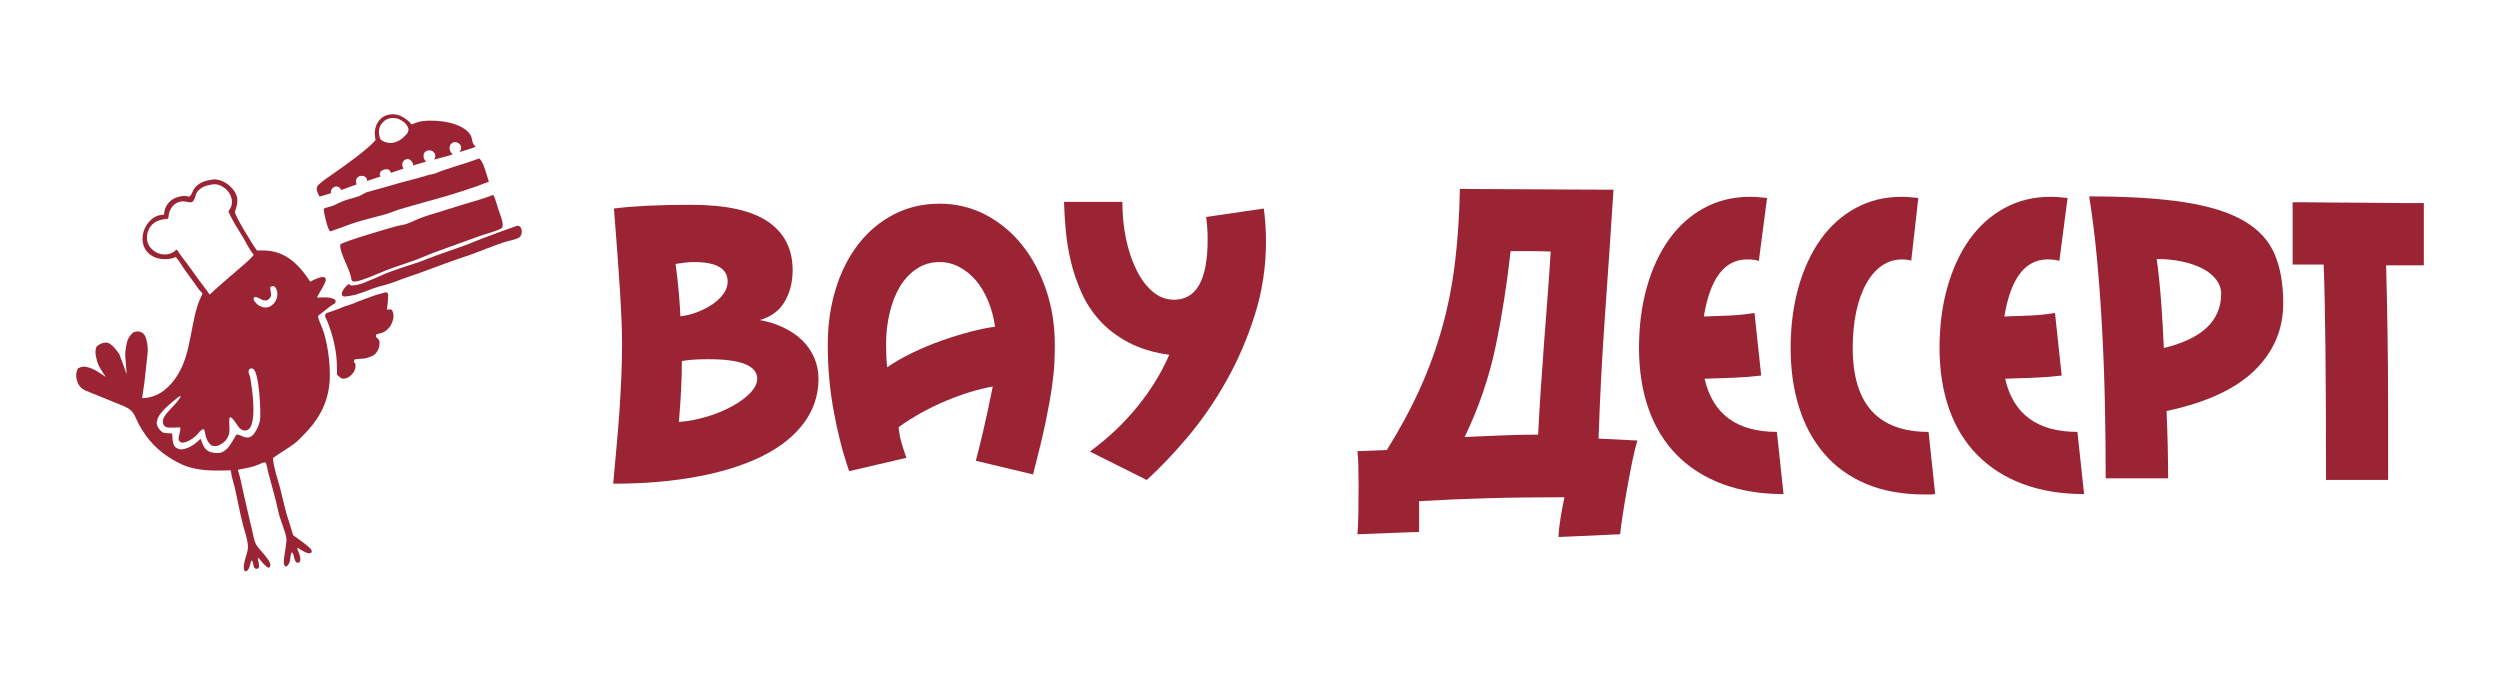
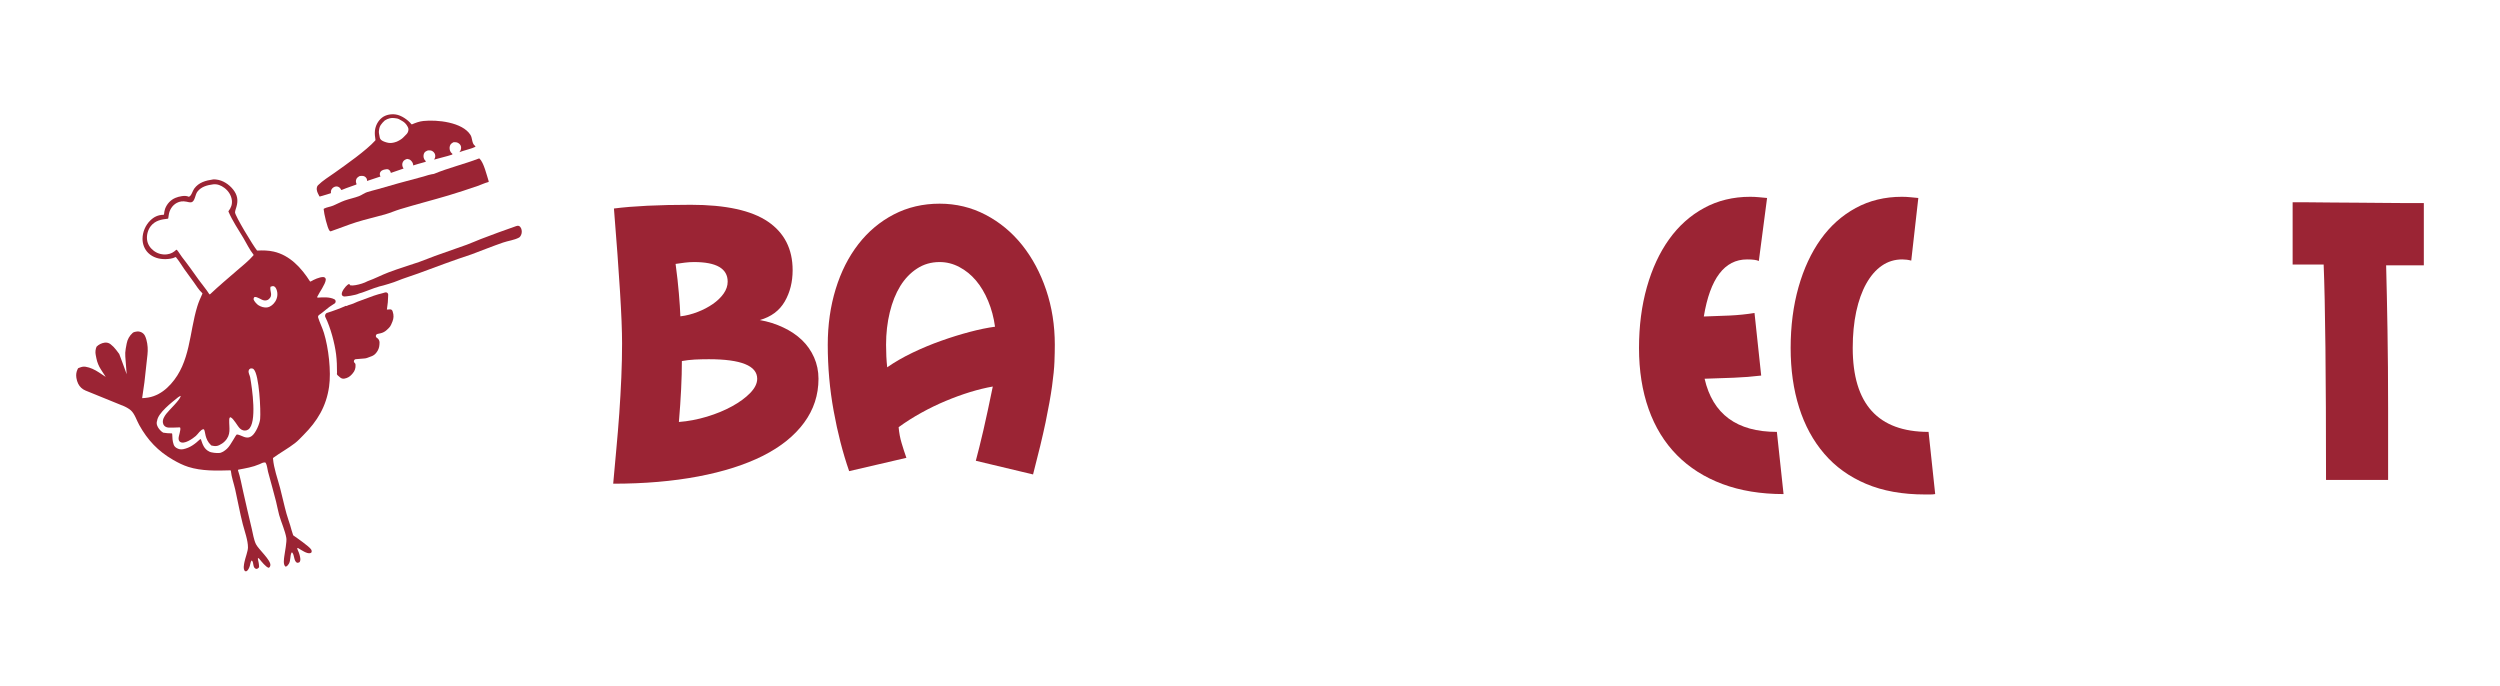
<svg xmlns="http://www.w3.org/2000/svg" width="3282" height="900" viewBox="0 0 3282 900" fill="none">
  <path d="M451.307 389.14C451.018 389.035 450.708 388.978 450.442 388.824C449.29 388.164 448.756 387.447 448.665 386.138C448.414 382.491 453.394 376.173 456.099 374.061C457.083 373.292 457.824 372.763 459.102 372.881C456.941 376.981 474.059 373.865 482.594 369.146C482.624 369.131 482.652 369.118 482.682 369.108C492.04 365.804 500.911 361.035 510.2 357.516C523.427 352.503 537.048 348.48 550.409 343.859C557.294 341.478 564.008 338.544 570.868 336.063L612.719 321.294C618.957 319.037 624.973 316.219 631.163 313.846C646.524 307.955 662.05 302.234 677.589 296.852C678.845 296.416 679.993 296.132 681.292 296.667C682.601 297.205 683.536 298.426 684.092 299.689C685.302 302.427 685.311 305.842 684.049 308.562C683.44 309.868 682.578 311.24 681.283 311.936C675.119 315.252 666.97 316.136 660.303 318.454C646.384 323.292 632.742 328.793 618.943 333.938C595.365 341.674 572.113 350.46 548.851 359.058C539.798 362.407 530.385 365.101 521.481 368.796C518.312 370.322 502.503 375.207 498.119 376.024C498.099 376.027 498.083 376.031 498.065 376.037C488.916 378.618 480.354 382.778 471.14 385.396C471.103 385.408 471.073 385.419 471.039 385.436C466.99 387.551 452.75 389.668 451.307 389.14Z" fill="#9B2434" />
  <path d="M629.496 208.208C635.111 213.278 639.077 230.282 641.581 238.099C641.713 238.514 641.473 238.911 641.052 239.019C636.192 240.255 631.655 242.548 626.912 244.166C614.326 248.456 601.618 252.717 588.87 256.513C567.897 262.756 546.64 268.176 525.708 274.507C518.854 276.581 512.27 279.517 505.38 281.487C492.709 285.107 479.825 287.903 467.245 291.888C456.066 295.426 445.204 299.969 434.079 303.718C433.436 303.578 433.123 303.427 432.651 302.92C429.857 299.927 425.233 280.131 424.908 274.628C424.889 274.33 425.056 274.049 425.32 273.909C429.057 271.943 433.492 271.582 437.407 269.927C442.487 267.782 447.397 265.076 452.588 263.218C458.719 261.021 465.228 259.812 471.312 257.497C474.998 256.097 478.144 253.489 481.884 252.243C486.635 250.658 491.63 249.633 496.444 248.224C514.183 243.035 531.911 238.055 549.8 233.4C554.041 232.341 558.239 231.137 562.395 229.786C564.543 229.066 568.896 228.404 569.532 228.309C569.586 228.301 569.636 228.286 569.687 228.267C588.887 220.344 609.331 215.497 628.695 208.076C628.969 207.971 629.278 208.012 629.496 208.208Z" fill="#9B2434" />
  <path d="M536.195 169.968C536.195 172.268 535.298 174.498 533.648 176.159L529.565 180.32C528.427 181.484 527.147 182.493 525.767 183.331L523.733 184.552C521.912 185.645 519.934 186.455 517.871 186.923L516.321 187.278C513.518 187.946 510.587 187.846 507.813 187.051L505.665 186.398C504.371 186.015 503.119 185.461 501.952 184.779L501.369 184.438C500.316 183.828 499.463 182.905 498.95 181.797C498.723 181.342 498.58 180.86 498.495 180.363L497.556 175.25C497.3 173.958 497.3 172.623 497.514 171.331L497.883 169.016C498.168 167.298 498.794 165.651 499.761 164.188C500.359 163.265 501.255 162.143 502.208 161.064C503.161 159.984 504.171 158.962 505.025 158.252L505.153 158.153C507.173 156.775 509.407 155.809 511.782 155.284C513.034 155.014 514.286 154.886 515.552 154.886C516.463 154.886 517.388 154.957 518.298 155.099L521.513 155.582C522.225 155.71 522.893 155.937 523.533 156.292L527.986 158.806C529.267 159.53 530.462 160.41 531.557 161.433L531.87 161.745C533.221 163.094 534.331 164.656 535.185 166.375L535.569 167.184C535.953 167.951 536.181 168.789 536.195 169.655V169.968ZM623.43 191.34C619.191 187.988 620.343 181.442 617.64 177.139C606.999 160.24 573.638 156.931 555.727 158.834C550.464 159.402 545.755 161.135 540.961 163.208C540.648 163.336 540.263 163.251 540.05 162.981C535.327 157.144 526.862 151.35 519.465 150.271C513.447 149.391 506.462 150.626 501.596 154.389C496.276 158.508 492.876 165.012 492.193 171.686C491.795 175.648 492.292 179.795 492.918 183.7C492.961 183.955 492.904 184.183 492.733 184.353C480.883 197.546 454.123 216.276 439.129 226.927C431.973 232.011 423.636 237.038 417.405 243.272C416.097 244.593 415.67 247.064 415.84 248.853C416.111 251.849 417.804 254.846 419.198 257.544C419.354 257.871 419.738 258.027 420.094 257.927C424.76 256.664 429.37 255.272 433.951 253.795C434.349 253.667 434.562 253.241 434.477 252.829C434.207 251.48 434.463 250.089 435.146 248.839C435.274 248.612 435.43 248.37 435.572 248.171C435.715 247.944 435.885 247.731 436.056 247.547C436.227 247.334 436.412 247.149 436.597 246.95C436.782 246.766 436.995 246.595 437.208 246.425C437.408 246.269 437.621 246.112 437.849 245.97C438.062 245.828 438.29 245.7 438.546 245.573C438.773 245.473 439.001 245.345 439.257 245.26C439.513 245.161 439.755 245.076 440.011 245.005C441.917 244.493 443.61 244.806 445.275 245.885C446.427 246.666 447.181 247.703 447.65 248.881C447.807 249.251 448.219 249.478 448.646 249.336C450.752 248.612 452.857 247.788 454.92 246.851H454.963C459.145 245.274 463.356 243.798 467.567 242.349C468.037 242.193 468.193 241.667 467.98 241.227C467.226 239.736 467.055 237.989 467.411 236.371C467.98 233.658 469.715 232.565 471.906 231.258C472.02 231.216 472.205 231.159 472.319 231.116C473.685 230.988 475.249 230.747 476.558 230.974C478.422 231.287 480.001 232.295 481.011 233.914C481.082 234.056 481.168 234.226 481.253 234.382C481.338 234.553 481.424 234.723 481.481 234.894C481.552 235.05 481.594 235.249 481.651 235.419C481.694 235.604 481.737 235.774 481.765 235.959C481.779 236.143 481.808 236.314 481.822 236.498C481.836 236.683 481.836 236.882 481.822 237.038C481.822 237.237 481.808 237.393 481.779 237.592C487.64 235.661 493.487 233.758 499.32 231.77C499.391 231.755 499.477 231.713 499.562 231.684C499.15 231.045 498.851 230.349 498.709 229.639C498.438 228.177 498.666 226.856 499.505 225.621C501.326 222.965 504.556 222.553 507.486 222.156C508.468 222.141 509.279 222.07 510.161 222.596C511.569 223.391 512.636 224.982 512.992 226.544C513.034 226.714 513.049 226.856 513.049 227.026C518.625 225.081 524.202 223.135 529.807 221.261C529.395 220.664 529.039 220.04 528.783 219.457C527.858 217.327 527.815 214.771 528.868 212.669C529.992 210.397 531.97 209.446 534.246 208.693C534.388 208.693 534.516 208.679 534.644 208.665C535.526 208.821 536.437 208.935 537.276 209.247C539.111 209.943 540.932 212.144 541.729 213.876L542.042 214.686C542.127 214.984 542.212 215.254 542.269 215.552C542.34 215.822 542.383 216.106 542.397 216.404C542.44 216.66 542.44 216.93 542.44 217.185C544.645 216.489 546.836 215.822 549.041 215.169C552.142 214.274 555.244 213.394 558.374 212.556C558.985 212.4 559.156 211.661 558.701 211.235C557.918 210.525 557.292 209.673 556.851 208.821C555.77 206.62 555.699 203.95 556.567 201.664C557.506 199.164 559.298 198.554 561.56 197.546C561.646 197.531 561.745 197.503 561.83 197.489C563.054 197.418 564.505 197.318 565.7 197.588C567.621 198 569.555 199.619 570.494 201.28C571.533 203.112 571.689 205.328 571.021 207.316C570.722 208.182 570.366 208.892 569.925 209.531C575.829 207.997 581.747 206.478 587.58 204.802C589.557 204.234 591.492 203.652 593.427 203.027C594.053 202.814 594.138 201.99 593.598 201.607C592.844 201.053 592.175 200.372 591.649 199.548C590.226 197.318 589.828 194.265 590.582 191.709C591.364 189.068 592.958 188.017 595.248 186.781C595.348 186.753 595.461 186.725 595.561 186.696C596.756 186.668 598.022 186.625 599.189 186.838C601.123 187.222 603.215 188.613 604.282 190.246C605.434 191.979 605.562 193.995 605.093 195.983C604.723 197.602 603.983 198.795 603.044 199.775C604.68 199.221 606.33 198.653 607.966 198.114C613.187 196.367 618.992 195.217 623.885 192.802L624.142 191.879C623.914 191.709 623.672 191.524 623.43 191.34Z" fill="#9B2434" />
-   <path d="M647.005 256.008L648.065 256.505C650.683 262.242 652.289 268.821 654.256 274.831C655.605 278.956 657.315 282.987 658.499 287.157C659.549 290.858 660.919 295.512 659.085 299.116C659.007 299.271 658.877 299.399 658.723 299.481C649.714 304.342 639.289 306.387 629.683 309.822L570.225 331.403C561.69 334.455 553.473 338.419 544.952 341.522C532.323 346.121 519.512 350.022 506.933 354.865C497.156 358.63 487.653 363.127 477.74 366.541C474.307 367.723 467.289 370.29 463.713 369.4C462.133 369.007 462.031 368.294 461.286 366.966C460.28 354.421 445.765 332.699 446.665 321.315C446.681 321.127 446.749 320.951 446.894 320.829C451.835 316.665 511.214 299.43 520.522 296.939C524.664 295.83 528.984 295.415 533.076 294.133C538.75 292.354 544.25 289.445 549.75 287.143C555 284.946 560.467 283.262 565.888 281.542L609.085 268.184C621.892 264.324 634.557 260.965 647.005 256.008Z" fill="#9B2434" />
  <path d="M364.109 387.14C364.094 387.452 364.066 387.765 364.038 388.049C364.009 388.361 363.966 388.674 363.924 389C363.867 389.313 363.824 389.597 363.753 389.909C363.696 390.207 363.611 390.52 363.525 390.818C363.469 391.13 363.383 391.414 363.269 391.713C363.17 392.011 363.084 392.295 362.956 392.593C362.857 392.877 362.729 393.175 362.601 393.473C362.487 393.743 362.359 394.027 362.202 394.311C362.089 394.595 361.932 394.865 361.761 395.135C361.619 395.419 361.448 395.66 361.292 395.93C359.073 399.424 355.402 402.704 351.205 403.485C346.895 404.294 342.314 402.732 338.743 400.389L338.701 400.347C336.524 398.515 333.793 395.731 332.882 392.991C332.982 391.713 333.01 391.315 333.593 390.378C333.693 390.207 333.892 390.065 334.091 389.994C337.747 389.1 342.784 393.843 346.753 394.368C348.858 394.638 351.006 394.283 352.699 392.92C358.902 387.921 354.022 382.383 355.004 377.157C355.047 376.929 355.103 376.702 355.146 376.475C355.402 376.361 355.63 376.262 355.886 376.177C357.365 375.595 358.56 375.282 360.068 376.049C361.889 376.986 362.999 379.727 363.511 381.573C363.597 381.886 363.653 382.184 363.71 382.496C363.782 382.78 363.838 383.093 363.91 383.405C363.952 383.703 363.995 384.016 364.038 384.328C364.052 384.641 364.066 384.953 364.094 385.265C364.109 385.564 364.137 385.876 364.137 386.188C364.137 386.501 364.109 386.813 364.109 387.14ZM341.517 550.165C340.963 556.215 335.798 568.356 330.762 572.191C323.294 577.899 317.461 570.969 311.059 570.344C309.693 570.202 303.234 584.29 297.957 589.146C295.225 591.631 290.843 594.983 287.002 594.685C285.181 594.997 277.001 594.344 274.54 592.739C267.896 589.459 266.019 583.438 263.856 577.033C263.7 576.493 263.003 576.323 262.576 576.721C255.861 583.054 249.317 587.911 240.582 589.686C237.552 590.311 234.394 589.771 231.776 588.095C231.52 587.953 231.264 587.783 231.036 587.613C229.614 586.661 228.561 585.227 227.992 583.622C226.427 579.121 226.213 574.505 226.071 569.677C226.057 569.251 225.716 568.939 225.303 568.924C221.604 568.896 217.863 568.669 214.235 567.987C213.296 567.788 203.366 560.219 206.24 552.409C207.506 541.985 225.531 528.267 233.696 521.621C233.711 521.621 233.739 521.607 233.739 521.579C234.678 520.94 235.688 520.372 236.656 519.761L237.239 520.074C236.001 525.498 222.159 538.023 218.176 543.377C215.643 546.757 213.111 550.833 213.922 555.249C214.278 557.152 214.96 558.26 215.999 559.225C217.464 560.588 219.442 561.256 221.448 561.341C226.242 561.568 231.065 561.171 235.859 561.057C236.129 561.043 236.414 561.171 236.527 561.398C237.808 563.968 234.365 572.333 234.45 575.641C234.493 577.331 234.906 578.979 236.343 580.029C241.677 583.92 252.987 575.883 257.07 572.333C260.029 569.805 263.131 564.053 267.043 563.4C267.313 563.613 267.697 563.713 267.896 563.982C269.689 566.184 268.636 576.536 276.916 584.318L277.428 584.815L280.245 585.383C282.82 585.88 285.48 585.568 287.827 584.389C290.417 583.125 292.878 581.592 294.941 579.504C303.846 570.643 300.645 562.037 300.901 551.401C300.944 550.123 301.044 548.972 301.812 548.035C302.011 547.794 302.352 547.694 302.651 547.808C306.734 549.285 311.614 559.381 315.071 562.562C315.682 563.13 316.351 563.613 317.062 564.054C319.794 565.687 323.308 565.687 325.925 563.869C325.954 563.869 325.954 563.84 325.968 563.84C337.819 555.476 330.89 509.096 328.443 495.464C327.917 492.524 325.57 489.3 326.537 486.247C327.078 484.572 327.832 484.387 329.212 483.592C331.033 483.762 331.915 483.521 333.238 484.969C340.294 492.581 342.513 538.875 341.517 550.165ZM260.997 367.514C253.812 357.418 246.5 347.065 238.918 337.437C236.542 334.441 234.849 330.976 232.317 328.121C232.018 327.809 231.534 327.766 231.207 328.079C227.849 331.203 224.336 333.205 219.598 333.83C219.228 333.901 218.83 333.944 218.432 333.986C218.033 334 217.635 334.043 217.251 334.043C216.853 334.057 216.454 334.057 216.056 334.057C215.658 334.057 215.259 334.043 214.861 334.029C214.463 334 214.093 333.958 213.694 333.915C213.296 333.873 212.898 333.816 212.514 333.745C212.115 333.688 211.745 333.631 211.347 333.546C210.963 333.461 210.565 333.376 210.195 333.276C209.811 333.163 209.441 333.063 209.057 332.935L207.933 332.552C207.577 332.41 207.193 332.268 206.837 332.126C206.467 331.956 206.112 331.785 205.756 331.615C205.4 331.444 205.059 331.26 204.703 331.075C204.348 330.89 204.02 330.677 203.679 330.464C203.338 330.251 203.01 330.053 202.697 329.825C202.356 329.584 202.043 329.357 201.73 329.13C197.035 325.537 193.735 320.581 193.052 314.659C192.341 308.425 194.147 301.608 198.06 296.695C203.736 289.595 211.717 288.004 220.182 287.138C220.537 287.124 220.836 286.854 220.893 286.499C221.106 285.121 221.305 283.758 221.49 282.395C222.372 275.678 226.157 269.486 232.174 266.334C235.759 264.445 239.814 263.735 244.921 264.786C246.77 265.169 249.246 265.936 251.109 265.538C256.032 264.544 256.032 255.655 259.161 251.593C264.255 244.99 272.107 243.016 279.946 241.979C285.309 241.397 290.132 243.385 294.428 246.538C299.792 250.486 303.619 256.322 304.415 262.996C305.027 268.222 303.263 272.965 300.062 277.027C299.891 277.254 299.82 277.538 299.948 277.822C305.226 290.106 312.695 300.969 319.524 312.444C323.791 319.658 327.519 327.638 332.74 334.228C332.967 334.526 332.967 334.938 332.711 335.208C326.494 342.464 318.599 348.656 311.386 354.89C299.536 365.143 287.258 375.438 275.877 386.231C275.522 386.572 274.981 386.501 274.711 386.089C270.713 379.67 265.407 373.692 260.997 367.514ZM438.939 392.877C438.91 392.877 438.91 392.877 438.896 392.863C432.822 389.724 424.072 390.221 417.23 390.733C416.632 390.789 416.205 390.193 416.461 389.639C419.207 383.845 427.088 373.294 427.686 367.33C427.899 365.37 426.448 363.78 424.457 363.709C419.563 363.552 411.838 367.145 407.911 369.531C407.556 369.73 407.101 369.63 406.873 369.275C395.62 351.695 380.583 335.108 359.258 330.28C352.529 328.746 344.861 328.519 337.975 328.959C337.719 328.988 337.506 328.902 337.363 328.732C332.569 323.023 308.199 282.778 308.541 278.688C308.754 276.331 309.707 273.86 310.39 271.588C312.88 262.954 311.742 256.01 306.066 248.81C300.745 242.107 292.579 236.597 283.887 235.688C282.507 235.532 281.127 235.376 279.733 235.56C270.087 236.981 260.997 239.338 254.922 247.688C252.774 250.599 251.294 257.487 247.837 258.353C247.667 258.268 247.496 258.182 247.339 258.097C242.744 256.066 234.806 257.913 230.368 259.744C223.951 262.4 219.228 267.569 216.767 274.016C215.871 276.359 215.601 278.816 215.345 281.287C215.302 281.67 214.975 281.954 214.576 281.983C207.762 282.082 202.313 284.525 197.334 289.396C190.989 295.573 187.105 304.662 187.105 313.537C187.105 320.467 189.638 327.212 194.631 332.126C200.706 338.076 209.256 340.419 217.592 340.164C221.405 340.064 226.654 339.539 230.111 337.593C230.453 337.409 230.851 337.465 231.093 337.764C235.034 342.507 238.164 347.86 241.663 352.902C245.76 358.795 250.142 364.461 254.282 370.298C257.91 375.396 260.883 380.494 265.492 384.754C265.748 384.981 265.834 385.351 265.677 385.663C263.173 391.045 260.798 396.413 259.048 402.108C248.364 436.772 250.099 475.597 224.35 504.098C217.991 511.155 210.892 516.708 201.872 519.988C196.865 521.835 192.013 522.374 186.736 522.715L186.707 521.962L189.609 501.797L193.607 465.528C194.318 459.024 193.934 452.407 192.227 446.116C191.701 444.213 191.089 442.395 190.335 440.918C190.321 440.847 190.278 440.805 190.249 440.748C188.073 436.502 183.207 434.372 178.57 435.394L176.663 435.806C175.739 436.019 174.857 436.417 174.16 437.041C170.034 440.705 167.26 445.633 166.292 451.058L165.026 457.888C164.415 461.282 164.23 464.747 164.5 468.184L166.307 491.289C166.307 491.289 156.889 465.273 156.533 464.705C156.32 464.435 154.328 461.765 152.479 459.337C150.387 456.539 147.912 454.04 145.166 451.91C143.345 450.49 141.083 449.723 138.807 449.723C138.338 449.723 137.868 449.751 137.399 449.822C133.387 450.39 129.631 452.251 126.758 455.133C125.321 458.499 124.922 462.22 125.634 465.798L126.516 470.357C127.54 475.526 129.532 480.468 132.391 484.912L138.765 494.796L129.731 488.818C127.014 487.014 124.168 485.452 121.195 484.131C118.378 482.882 115.433 482.001 112.418 481.476C110.298 481.149 108.135 481.334 106.144 482.058L103.156 483.123C102.758 483.279 102.445 483.563 102.274 483.918L101.819 484.841C100.24 488.079 99.671 491.729 100.183 495.279L100.325 496.287C100.709 498.829 101.463 501.314 102.587 503.643C104.579 507.761 108.036 510.999 112.289 512.718L159.62 531.974C160.104 532.158 160.616 532.357 161.114 532.499H161.128C165.055 534.189 169.01 536.22 171.883 538.819C176.905 543.349 179.466 552.068 182.781 557.961C193.877 577.857 207.435 592.242 227.266 603.702C233.682 607.38 240.084 610.675 247.169 612.933C264.639 618.485 284.1 618.002 302.296 617.449C302.694 617.449 303.035 617.747 303.078 618.144C303.917 626.381 306.948 634.518 308.769 642.584C312.211 657.75 314.843 673.059 318.727 688.126C321.103 697.413 325.612 709.399 325.527 718.757C325.484 723.671 322.027 732.248 320.96 737.644C320.278 741.095 318.841 747.073 321.658 749.814C322.824 750.07 323.308 750.169 324.361 749.388C326.281 748.039 328.145 743.253 328.415 740.967C328.856 739.164 329.126 737.076 330.478 735.727C333.707 738.056 331.075 746.349 336.937 746.86C337.079 746.832 337.321 746.789 337.463 746.761C338.686 746.15 339.142 745.923 339.952 744.83C340.009 744.645 340.066 744.475 340.123 744.304C340.109 741.038 339.398 737.204 338.516 733.739C338.331 732.915 339.369 732.39 339.896 733.043C343.509 737.545 349.185 744.503 352.6 745.384C352.841 745.44 353.098 745.355 353.297 745.185C354.25 744.333 354.705 743.665 354.933 742.245C356.014 735.571 339.17 720.944 335.983 714.355C333.11 708.433 331.943 699.984 330.392 693.593C326.494 677.49 322.81 661.286 319.168 645.112C317.105 635.995 315.469 626.409 312.453 617.534C312.297 617.094 312.567 616.625 313.051 616.54C322.497 614.75 331.602 613.316 340.507 609.468C342.655 608.516 346.184 606.4 348.446 607.309C348.574 607.409 348.687 607.508 348.815 607.622C350.622 610.575 350.964 615.815 351.86 619.209C355.331 632.189 359.044 645.183 362.359 658.233C363.867 664.141 364.82 670.19 366.484 676.084C369.102 685.456 374.437 697.101 375.902 706.26C376.699 711.103 373.996 724.494 373.27 730.075C372.829 733.611 371.492 741.194 374.665 743.722C374.878 743.893 375.163 743.935 375.404 743.836C377.083 743.225 378.335 741.606 379.231 740.087C381.778 735.841 380.554 729.905 382.731 725.431L383.556 725.247C386.842 729.067 385.477 735.954 389.673 738.667C389.83 738.723 390.001 738.766 390.157 738.809C391.352 738.837 391.978 738.709 393.031 738.127C393.145 738.028 393.329 737.857 393.443 737.744C394.709 735.613 394.34 733.37 393.884 730.97C393.187 727.292 391.807 723.884 390.271 720.518C389.958 719.822 390.726 719.141 391.38 719.538C396.004 722.336 402.776 727.079 407.015 726.227C407.94 726.042 408.381 725.644 409.021 724.991C409.362 723.443 409.178 722.478 408.296 721.129C405.863 717.394 389.958 706.246 385.092 702.909C385.007 702.781 384.922 702.682 384.836 702.568C383.257 698.294 382.276 694.033 380.981 689.702C379.445 684.547 377.524 679.534 376.101 674.351C373.014 663.246 370.667 651.914 367.736 640.795C364.322 627.844 359.499 615.233 358.376 601.799C358.347 601.501 358.475 601.231 358.689 601.061C367.95 594.259 378.15 588.806 387.255 581.734C391.267 578.652 394.809 574.718 398.38 571.14C416.732 552.735 428.298 533.564 432.025 507.619C434.913 487.54 431.328 456.781 425.296 437.155C423.19 430.225 419.776 423.679 417.628 416.777C417.258 415.527 417.827 414.192 418.908 413.454C425.324 409.208 430.83 403.386 437.374 399.637C437.701 399.452 438.441 399.026 439.209 398.486C441.201 397.109 441.101 394.013 438.939 392.877Z" fill="#9B2434" />
  <path d="M515.222 422.059L513.5 426.149C512.775 427.839 511.722 429.372 510.399 430.65L507.838 433.107C505.491 435.337 502.589 436.885 499.43 437.566L496.983 438.092L495.575 438.404C493.37 438.887 492.73 441.528 494.138 442.991C494.309 443.176 494.522 443.346 494.764 443.488C496.941 444.752 498.264 447.095 498.264 449.594C498.264 449.722 498.25 449.85 498.25 449.978L498.122 452.505C497.922 456.212 496.571 459.776 494.252 462.702L493.669 463.426C492.161 465.343 490.141 466.806 487.864 467.658L482.089 469.816C481.022 470.214 479.912 470.47 478.788 470.555L470.01 471.293L467.108 471.535C464.903 471.705 463.893 474.19 465.045 475.837C465.188 476.065 465.387 476.263 465.615 476.448C466.226 476.931 466.596 477.627 466.667 478.394L466.724 479.16C467.051 483.108 465.771 487.013 463.153 489.996L461.588 491.785C459.099 494.625 455.685 496.5 451.943 497.068C451.602 497.124 451.26 497.153 450.919 497.153C449.325 497.153 447.803 496.585 446.58 495.534L443.222 492.637C442.34 491.884 442.042 490.677 442.44 489.612C442.426 481.418 442.255 473.239 441.216 465.102C439.395 450.816 434.089 430.31 427.161 416.322C426.065 414.092 427.161 411.437 429.522 410.698C437.432 408.256 447.362 404.549 453.792 401.581L455.5 401.596C456.083 401.17 456.581 400.857 457.278 400.673C460.209 399.877 462.968 398.883 465.671 397.676C468.303 396.498 470.964 395.39 473.709 394.481C481.42 391.911 488.803 388.559 496.614 386.358C499.672 385.79 502.702 384.64 505.747 383.873C507.71 383.362 509.659 384.853 509.631 386.884C509.531 393.714 508.962 400.204 507.909 406.424L512.149 406.154C513.5 406.069 514.752 406.893 515.207 408.185L515.634 409.449C517.057 413.567 516.914 418.054 515.222 422.059Z" fill="#9B2434" />
  <path d="M984.837 515.95C978.711 522.242 970.795 528.045 961.09 533.36C951.385 538.73 940.379 543.231 928.126 546.974C915.819 550.662 903.566 553.048 891.259 553.97C892.56 538.458 893.536 524.086 894.187 510.852C894.837 497.564 895.163 485.306 895.163 473.971C900.639 472.995 906.331 472.344 912.132 472.018C917.934 471.747 924.06 471.584 930.566 471.584C972.855 471.584 994.054 480.154 994.054 497.238C994.054 503.421 990.964 509.604 984.837 515.95ZM899.066 344.779C902.916 344.291 906.982 344.019 911.157 344.019C940.542 344.019 955.289 352.589 955.289 369.728C955.289 375.206 953.5 380.467 949.922 385.511C946.398 390.5 941.681 395.002 935.879 399.07C930.078 403.083 923.464 406.609 916.036 409.483C908.554 412.412 900.964 414.365 893.211 415.287C892.886 406.934 892.235 396.955 891.259 385.511C890.337 374.012 888.873 360.996 886.922 346.46C891.096 345.809 895.163 345.267 899.066 344.779ZM1068.71 469.144C1064.81 460.412 1059.49 452.819 1052.72 446.364C1045.94 439.856 1037.75 434.378 1028.21 429.876C1018.67 425.32 1008.42 422.12 997.47 420.168C1012.33 415.937 1023.22 407.856 1030.16 395.924C1037.1 383.938 1040.57 370.216 1040.57 354.704C1040.57 326.881 1029.73 305.62 1008.1 290.922C986.464 276.223 952.687 268.847 906.819 268.847C885.458 268.847 866.482 269.281 849.837 270.095C833.193 270.908 818.554 272.101 805.976 273.729C809.5 317.66 812.211 354.053 813.946 382.799C815.735 411.599 816.657 434.215 816.657 450.703C816.657 464.913 816.331 479.828 815.681 495.34C815.03 510.852 814.108 526.526 813.024 542.364C811.886 558.201 810.584 573.984 809.12 589.658C807.657 605.332 806.301 620.41 805 635C846.042 635 883.181 631.8 916.47 625.509C949.759 619.217 978.114 610.16 1001.59 598.39C1025.01 586.567 1043.01 572.085 1055.59 554.946C1068.22 537.808 1074.51 518.608 1074.51 497.238C1074.51 487.259 1072.56 477.876 1068.71 469.144Z" fill="#9B2434" />
  <path d="M1273.29 435.681C1260.99 438.936 1248.46 442.786 1235.72 447.342C1222.93 451.844 1210.35 457.105 1197.88 463.071C1185.46 469.037 1174.4 475.437 1164.7 482.216C1163.72 473.159 1163.23 463.342 1163.23 452.657C1163.23 437.471 1164.86 423.261 1168.11 409.973C1171.31 396.739 1175.92 385.241 1181.88 375.533C1187.9 365.824 1195.22 358.177 1203.95 352.536C1212.68 346.841 1222.55 344.021 1233.55 344.021C1242.55 344.021 1251.23 346.191 1259.47 350.584C1267.71 354.923 1274.97 360.835 1281.26 368.265C1287.55 375.695 1292.92 384.699 1297.26 395.166C1301.65 405.688 1304.63 416.915 1306.26 428.902C1296.55 430.203 1285.55 432.427 1273.29 435.681ZM1373.38 380.631C1365.79 358.177 1355.27 338.543 1341.88 321.73C1328.43 304.916 1312.44 291.683 1293.9 281.974C1275.3 272.266 1255.19 267.384 1233.55 267.384C1211.54 267.384 1191.54 272.103 1173.43 281.486C1155.32 290.869 1139.81 303.886 1126.91 320.482C1113.95 337.187 1104.03 356.821 1097.09 379.438C1090.15 402.054 1086.68 426.461 1086.68 452.657C1086.68 482.054 1089.23 511.016 1094.43 539.436C1099.58 567.911 1106.36 594.27 1114.76 618.514L1189.91 601.049C1187.63 594.595 1185.52 588.087 1183.62 581.633C1181.67 575.178 1180.37 568.236 1179.72 560.806C1189.1 553.972 1199.02 547.68 1209.54 541.877C1220.05 536.074 1230.68 530.867 1241.52 526.365C1252.37 521.809 1262.99 517.959 1273.51 514.704C1284.03 511.504 1293.95 509.064 1303.33 507.437C1298.78 529.728 1294.66 548.928 1290.97 564.928C1287.23 580.927 1283.92 594.27 1281.05 604.9L1356.19 622.853C1363.29 595.68 1368.77 572.846 1372.67 554.243C1376.52 535.64 1379.34 519.911 1381.13 506.948C1382.92 494.04 1383.95 483.355 1384.28 474.949C1384.6 466.542 1384.76 459.112 1384.76 452.657C1384.76 427.112 1380.97 403.085 1373.38 380.631Z" fill="#9B2434" />
-   <path d="M1659.08 273.732L1583.5 284.851C1584.09 289.406 1584.58 294.179 1584.91 299.169C1585.23 304.213 1585.39 309.42 1585.39 314.952C1585.39 367.29 1570.7 393.487 1541.32 393.487C1530.96 393.487 1521.69 390.016 1513.45 383.073C1505.21 376.131 1498.05 366.64 1492.09 354.708C1486.12 342.721 1481.51 329.108 1478.26 313.705C1475.06 298.355 1473.44 282.139 1473.44 265H1396.83C1397.15 276.01 1397.91 288.105 1399.05 301.339C1400.14 314.627 1402.36 328.186 1405.56 342.07C1408.81 356.009 1413.42 369.731 1419.38 383.29C1425.35 396.904 1433.37 409.27 1443.4 420.388C1453.38 431.561 1465.9 441.161 1480.97 449.242C1495.99 457.324 1513.99 462.856 1534.97 465.73C1525 488.998 1511.17 511.56 1493.55 533.364C1475.93 555.221 1455 575.017 1430.77 592.807L1505.42 630.122C1522.88 614.285 1540.83 595.465 1559.26 573.662C1577.64 551.804 1594.45 527.506 1609.63 500.659C1624.81 473.812 1637.33 444.903 1647.2 413.88C1657.07 382.802 1662 350.314 1662 316.416C1662 302.152 1661.03 287.942 1659.08 273.732Z" fill="#9B2434" />
-   <path d="M2031.86 387.054C2030.31 407.059 2028.75 427.412 2027.19 448.053C2025.63 468.752 2024.19 489.451 2022.81 510.093C2021.42 530.792 2020.21 550.971 2019.23 570.571C2003.72 570.571 1987.91 570.918 1971.76 571.612C1955.61 572.306 1939.29 573 1922.79 573.693C1941.37 535.128 1954.81 495.696 1963.28 455.569C1971.71 415.443 1978.28 373.467 1983.13 329.698H2009.43C2018.02 329.698 2026.79 329.871 2035.73 330.218C2034.69 348.142 2033.36 367.107 2031.86 387.054ZM2098.6 575.775C2100.33 523.044 2103.1 469.966 2106.85 416.542C2110.65 363.117 2114.46 307.322 2118.21 249.041C2097.62 249.041 2078.87 248.983 2062.03 248.809C2045.19 248.636 2028.81 248.52 2013 248.52C1997.2 248.52 1981.57 248.462 1966.11 248.289C1950.59 248.115 1934.1 248 1916.56 248C1915.87 282.46 1913.74 314.607 1910.16 344.442C1906.53 374.218 1900.88 402.954 1893.15 430.476C1885.36 458.056 1875.61 484.941 1863.73 511.133C1851.85 537.325 1837.49 563.864 1820.64 590.75L1782 592.311C1782.69 597.457 1783.1 604.222 1783.27 612.49C1783.44 620.758 1783.56 629.546 1783.56 638.855C1783.56 650.535 1783.44 662.156 1783.27 673.72C1783.1 685.284 1782.69 694.477 1782 701.357L1862.98 698.293V657.935C1892.17 656.201 1921.99 654.929 1952.44 654.062C1982.84 653.194 2016.64 652.79 2053.78 652.79C2052.05 661.058 2050.38 669.731 2048.88 678.866C2047.32 688.001 2046.34 696.732 2046 705L2126.98 701.357C2127.32 696.212 2128.36 688.117 2130.09 677.073C2131.82 666.03 2133.78 654.235 2136.03 641.688C2138.22 629.084 2140.59 616.942 2142.95 605.205C2145.38 593.525 2147.62 584.563 2149.7 578.319L2098.6 575.775Z" fill="#9B2434" />
  <path d="M2332.68 566.986C2280.08 566.986 2248.47 543.685 2237.8 497.199C2251.24 496.852 2264.05 496.389 2276.22 495.869C2288.44 495.407 2300.38 494.424 2312.09 493.036L2303.32 410.875C2292.65 412.61 2281.81 413.709 2270.85 414.229C2259.83 414.749 2248.47 415.154 2236.76 415.501C2245.01 365.545 2263.93 340.568 2293.52 340.568C2301.08 340.568 2306.21 341.262 2308.98 342.649L2319.82 259.91C2316.01 259.563 2312.32 259.217 2308.75 258.87C2305.11 258.523 2301.42 258.349 2297.61 258.349C2275.29 258.349 2255.11 263.264 2237.05 273.093C2219 282.922 2203.71 296.625 2191.14 314.202C2178.57 331.779 2168.88 352.71 2162.01 376.994C2155.15 401.277 2151.69 427.932 2151.69 456.841C2151.69 486.502 2155.9 513.215 2164.32 536.978C2172.74 560.742 2185.14 580.921 2201.46 597.457C2217.79 613.993 2237.74 626.655 2261.28 635.444C2284.81 644.232 2311.57 648.626 2341.45 648.626L2332.68 566.986Z" fill="#9B2434" />
  <path d="M2531.81 566.986C2465.42 566.986 2432.26 530.271 2432.26 456.841C2432.26 439.264 2433.82 423.364 2436.87 409.025C2439.99 394.744 2444.37 382.486 2450.02 372.368C2455.73 362.192 2462.48 354.328 2470.44 348.835C2478.34 343.343 2487.28 340.567 2497.26 340.567C2501.36 340.567 2505.28 341.088 2509.09 342.128L2518.37 259.91C2514.57 259.563 2510.99 259.216 2507.53 258.869C2504.13 258.522 2500.49 258.349 2496.74 258.349C2474.36 258.349 2454.18 263.264 2436.12 273.093C2418.07 282.922 2402.78 296.625 2390.21 314.202C2377.69 331.779 2367.95 352.709 2361.08 376.993C2354.22 401.277 2350.76 427.932 2350.76 456.841C2350.76 485.461 2354.45 511.48 2361.89 534.954C2369.27 558.371 2380.23 578.607 2394.88 595.664C2409.47 612.721 2427.76 625.903 2449.79 635.212C2471.77 644.521 2497.55 649.146 2527.14 649.146H2534.12C2536.31 649.146 2538.5 648.973 2540.52 648.626L2531.81 566.986Z" fill="#9B2434" />
-   <path d="M2727.23 566.986C2674.63 566.986 2643.02 543.685 2632.35 497.199C2645.73 496.852 2658.53 496.389 2670.76 495.869C2682.93 495.407 2694.93 494.424 2706.58 493.036L2697.81 410.875C2687.14 412.61 2676.36 413.709 2665.34 414.229C2654.32 414.749 2643.02 415.154 2631.31 415.501C2639.56 365.545 2658.48 340.568 2688.01 340.568C2695.56 340.568 2700.76 341.262 2703.52 342.649L2714.31 259.91C2710.56 259.563 2706.87 259.217 2703.24 258.87C2699.66 258.523 2695.91 258.349 2692.16 258.349C2669.78 258.349 2649.59 263.264 2631.54 273.093C2613.55 282.922 2598.2 296.625 2585.69 314.202C2573.11 331.779 2563.42 352.71 2556.56 376.994C2549.64 401.277 2546.23 427.932 2546.23 456.841C2546.23 486.502 2550.44 513.215 2558.87 536.978C2567.29 560.742 2579.63 580.921 2596.01 597.457C2612.33 613.993 2632.23 626.655 2655.82 635.444C2679.36 644.232 2706.06 648.626 2736 648.626L2727.23 566.986Z" fill="#9B2434" />
-   <path d="M2840.67 456.838C2839.98 439.955 2838.94 421.511 2837.55 401.563C2836.17 381.558 2834.15 361.032 2831.38 340.044C2843.38 340.044 2854.57 341.143 2864.89 343.398C2875.22 345.653 2884.16 348.717 2891.71 352.706C2899.27 356.638 2905.21 361.495 2909.48 367.161C2913.8 372.885 2915.94 378.956 2915.94 385.548C2915.94 421.048 2890.85 444.812 2840.67 456.838ZM2997.44 397.921C2997.44 372.77 2993.63 351.319 2986.08 333.568C2978.52 315.818 2965.2 301.363 2946.1 290.146C2927.01 278.93 2901.06 270.777 2868.24 265.573C2835.42 260.428 2793.54 257.826 2742.67 257.826C2746.82 283.324 2750.23 310.903 2753 340.564C2755.76 370.168 2757.96 400.927 2759.69 432.843C2761.42 464.702 2762.63 497.196 2763.32 530.268C2764.01 563.34 2764.36 595.892 2764.36 627.982H2846.32C2846.32 614.221 2846.15 599.882 2845.8 585.08C2845.46 570.279 2844.94 555.072 2844.24 539.577C2896.15 528.534 2934.68 510.783 2959.77 486.326C2984.86 461.868 2997.44 432.381 2997.44 397.921Z" fill="#9B2434" />
  <path d="M3182 266.616H3160.6C3151.49 266.616 3141.34 266.558 3130.21 266.384C3119.02 266.211 3107.42 266.095 3095.37 266.095C3083.37 266.095 3071.84 266.038 3060.82 265.864C3049.8 265.691 3039.77 265.575 3030.65 265.575H3009.77V347.273H3050.49C3052.57 397.922 3053.61 492.167 3053.61 630.065H3135.11V535.936C3135.11 498.411 3134.82 464.183 3134.3 433.365C3133.78 402.49 3133.21 374.159 3132.51 348.314H3182V266.616Z" fill="#9B2434" />
</svg>